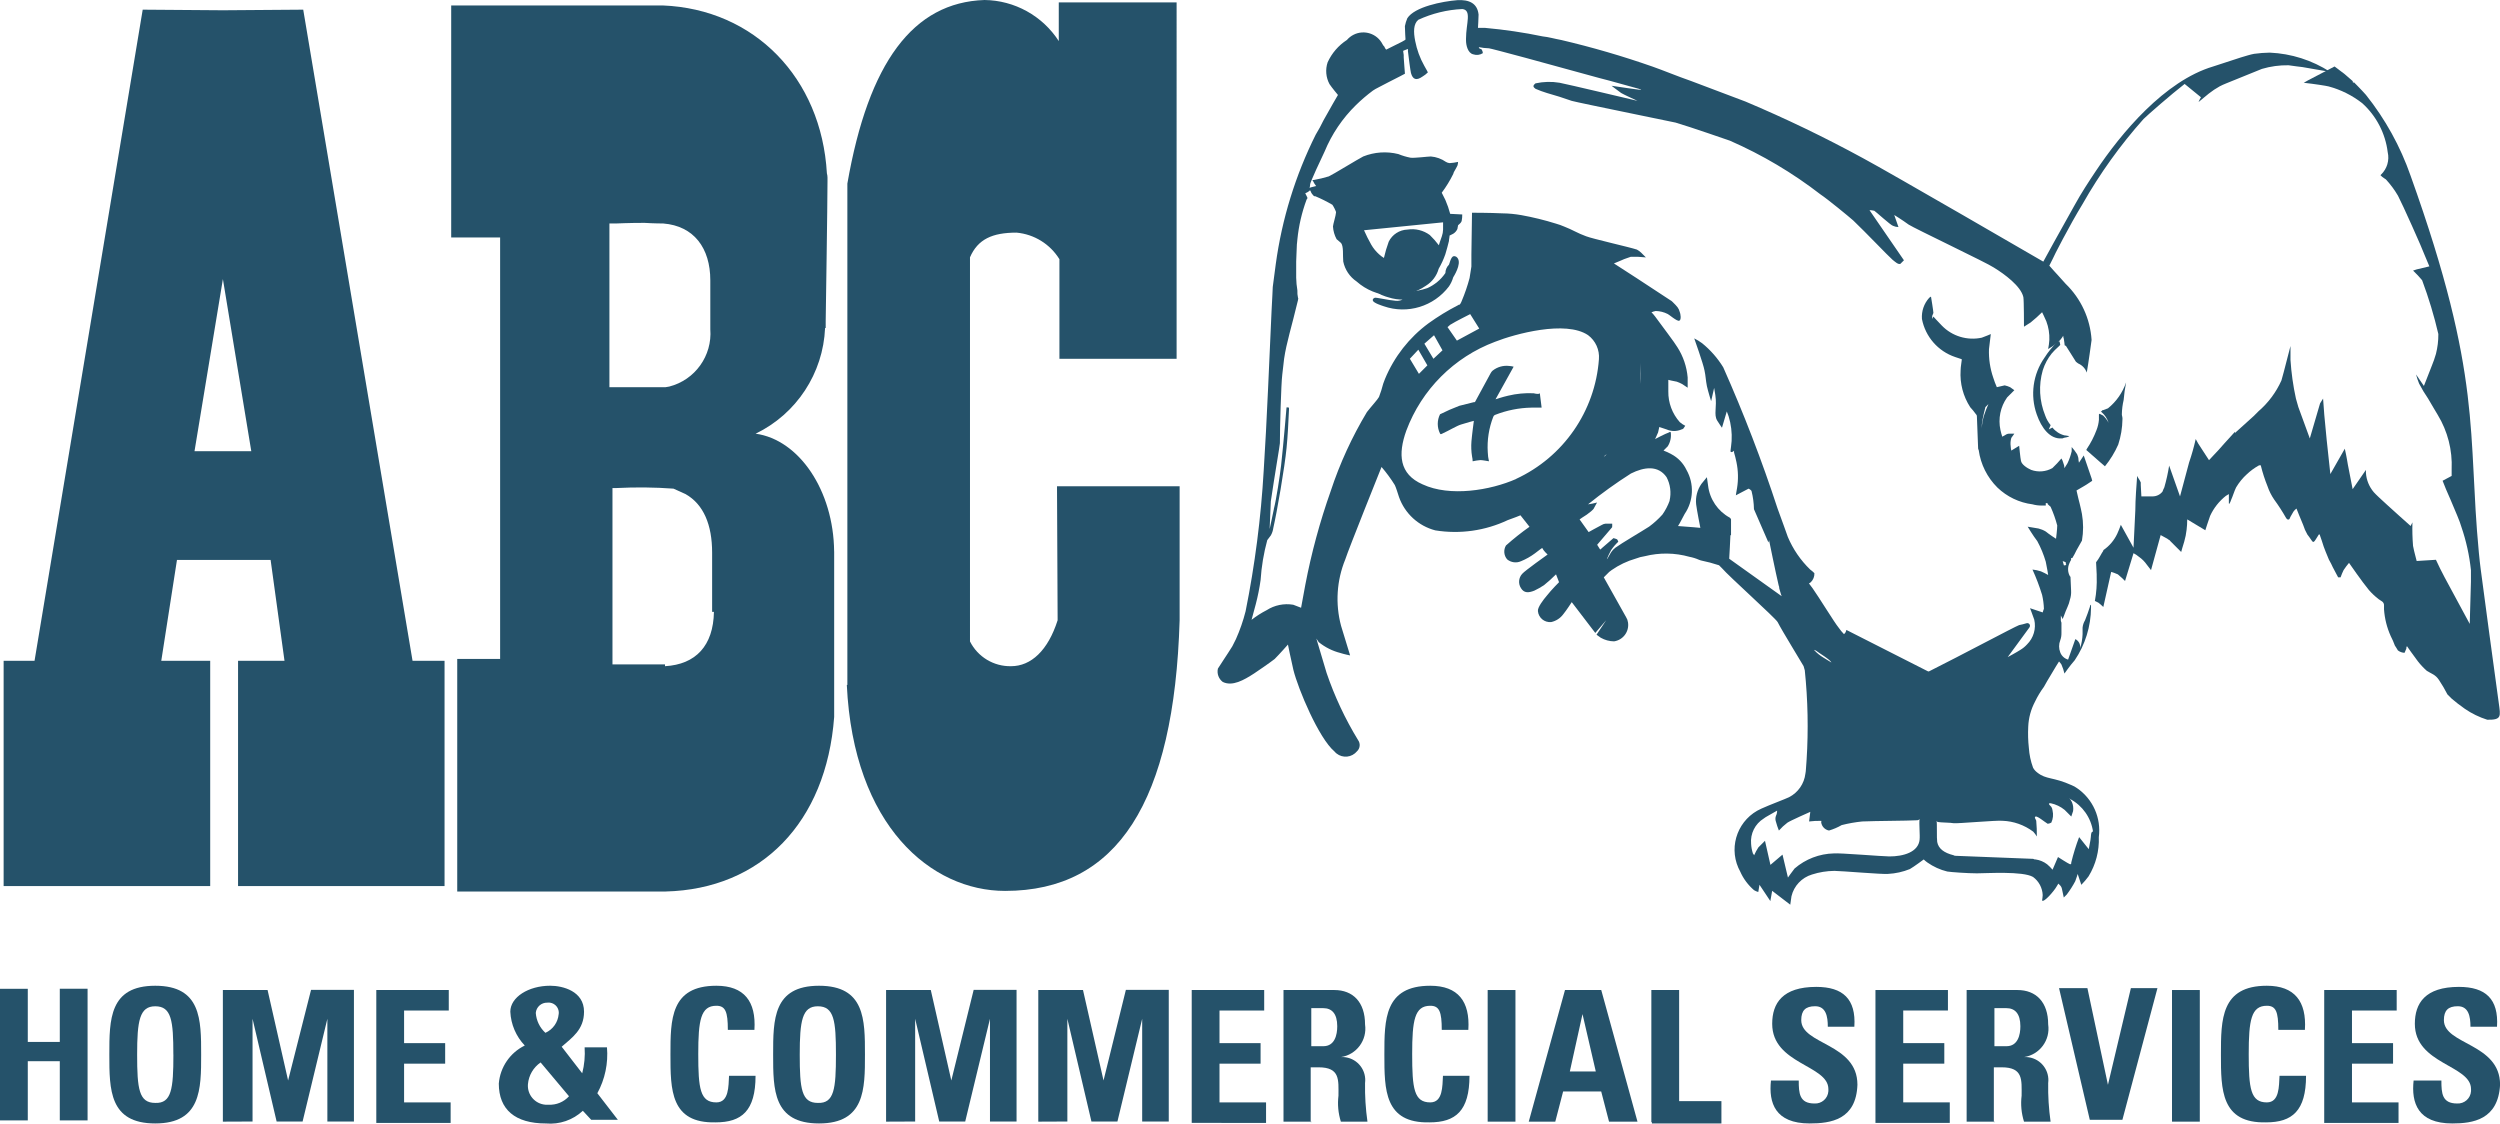
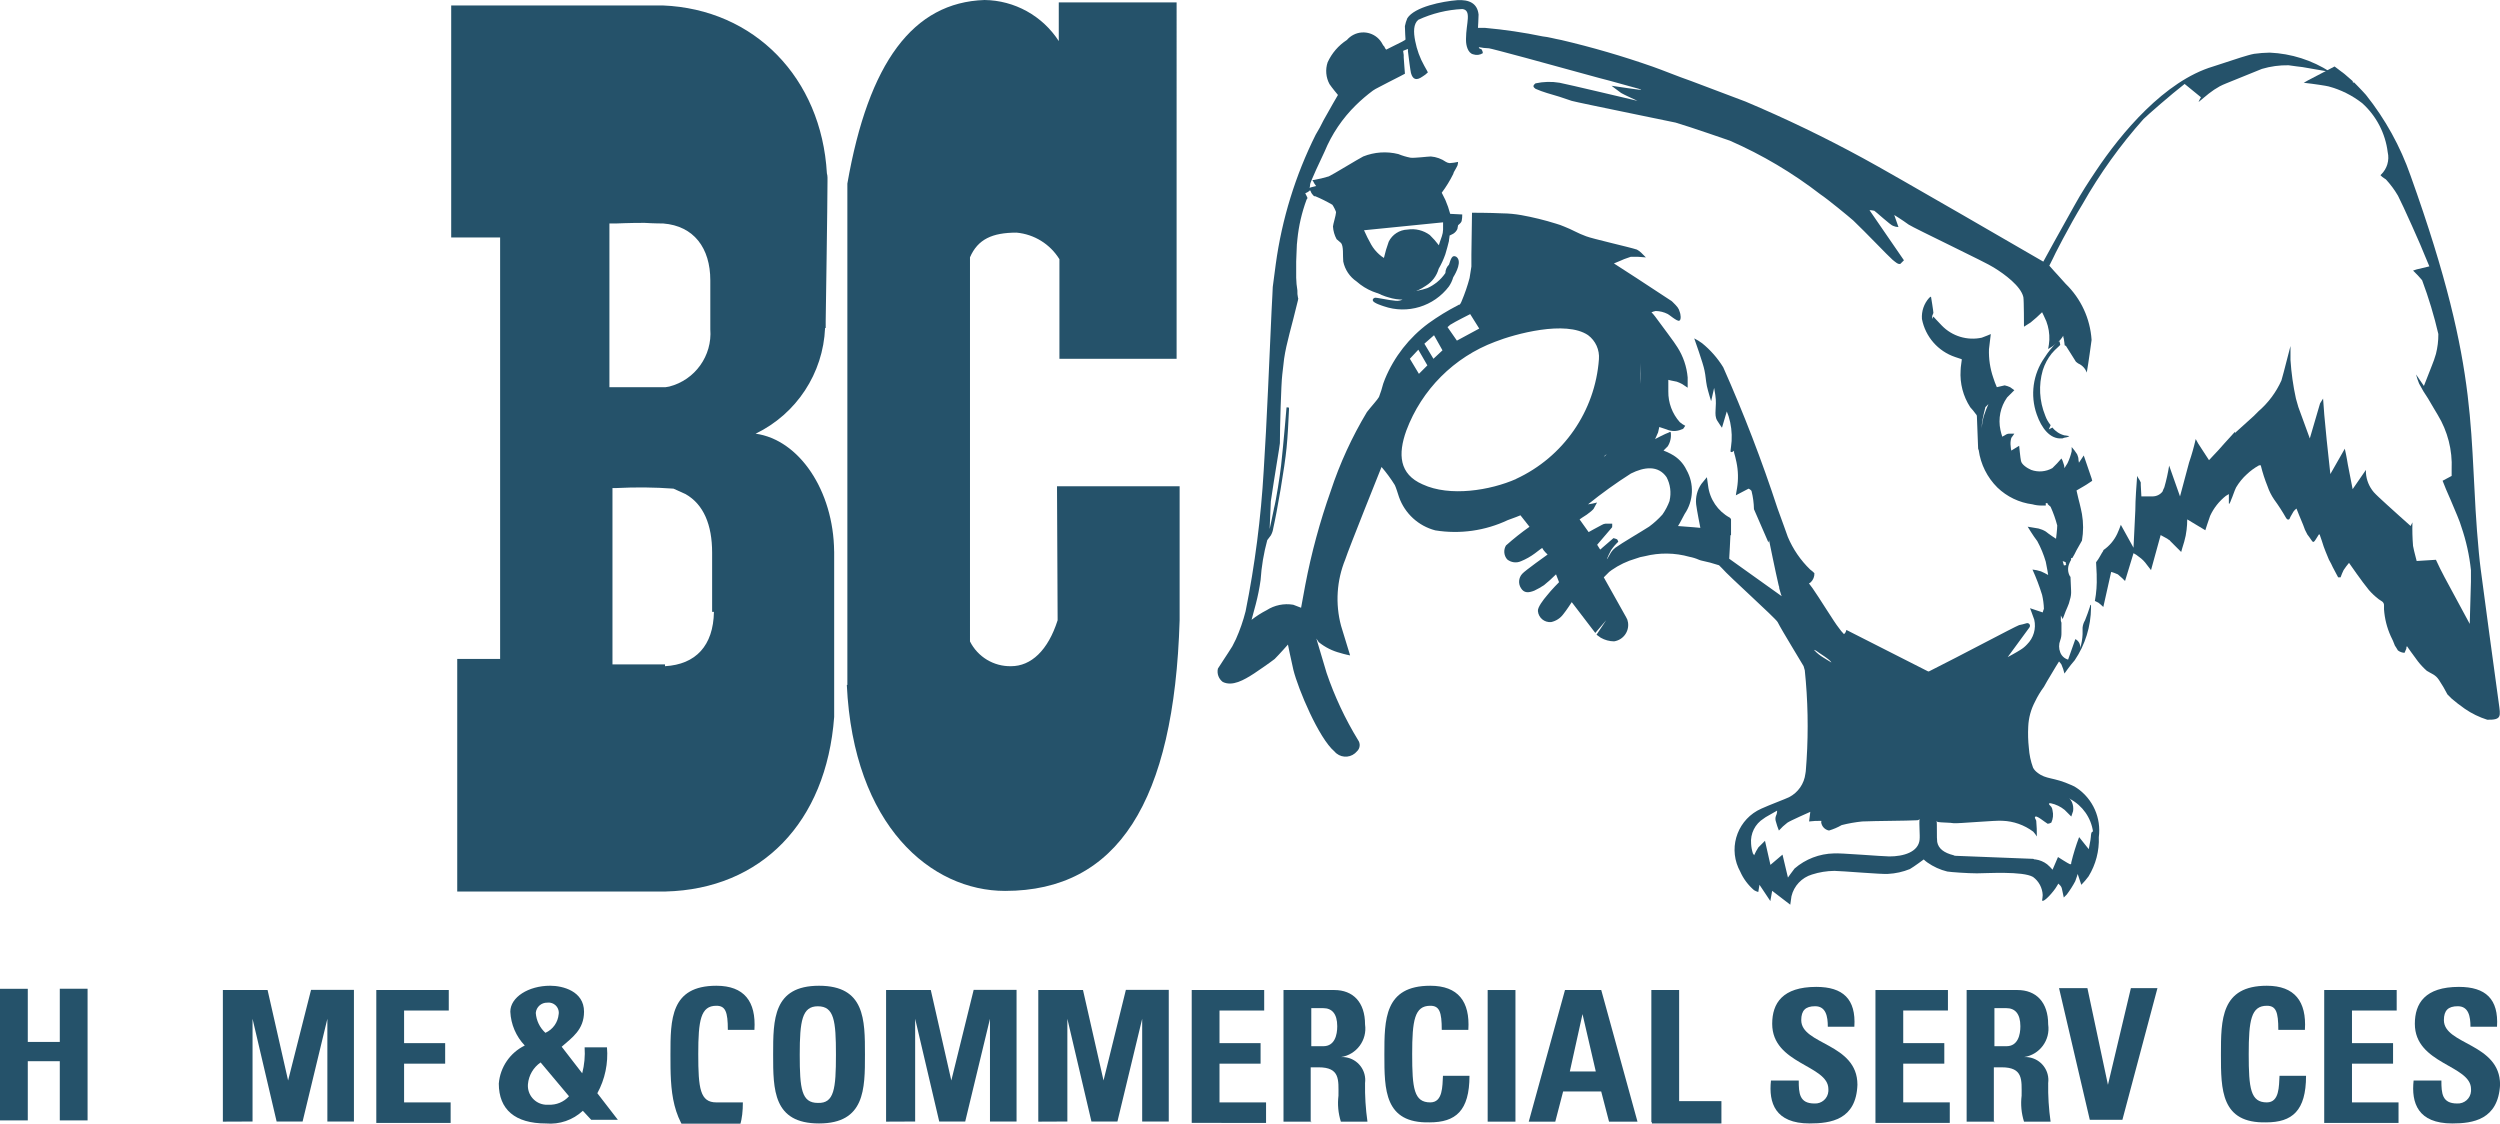
<svg xmlns="http://www.w3.org/2000/svg" version="1.1" id="Layer_1" x="0px" y="0px" viewBox="0 0 155.742 70" style="enable-background:new 0 0 155.742 70;" xml:space="preserve">
  <style type="text/css">
	.st0{fill:#25526A;}
</style>
  <g id="Group_1124" transform="translate(0 -0.008)">
    <g id="Group_7" transform="translate(0 61.417)">
      <path id="Path_35" class="st0" d="M3.725,3.502V0.188h1.731v8.2H3.725V4.702H1.731v3.687H0v-8.2h1.731v3.313H3.725z" />
-       <path id="Path_36" class="st0" d="M6.811,4.289c0-2.183,0-4.289,2.86-4.289s2.86,2.107,2.86,4.289c0,2.145,0,4.289-2.86,4.289    S6.811,6.472,6.811,4.289z M10.799,4.289c0-2.107-0.113-3.01-1.128-3.01c-0.978,0-1.128,0.9-1.128,3.01    c0,2.145,0.113,3.01,1.128,3.01c1.015,0.038,1.131-0.865,1.131-3.01H10.799z" />
      <path id="Path_37" class="st0" d="M13.884,8.466v-8.2h2.785l1.279,5.636l0,0l1.429-5.644h2.672v8.2h-1.655v-6.4l0,0l-1.543,6.4    h-1.618l-1.5-6.4l0,0v6.4L13.884,8.466z" />
      <path id="Path_38" class="st0" d="M23.442,8.466v-8.2h4.515v1.276h-2.784v2.032h2.559v1.279h-2.559v2.412h2.9v1.279h-4.631V8.466z    " />
      <path id="Path_39" class="st0" d="M36.309,7.789c-0.619,0.579-1.456,0.866-2.3,0.79c-1.919,0-2.935-0.865-2.935-2.484    c0.083-1.02,0.697-1.921,1.617-2.371c-0.544-0.571-0.864-1.32-0.9-2.108c0-0.9,1.129-1.617,2.484-1.617    c0.79,0,2.108,0.339,2.108,1.617c0,1.129-0.752,1.618-1.392,2.183l1.279,1.655c0.136-0.528,0.186-1.074,0.15-1.618h1.392    c0.086,0.992-0.123,1.987-0.6,2.86l1.279,1.656h-1.66L36.309,7.789z M33.679,4.778c-0.453,0.31-0.743,0.807-0.79,1.354    c-0.054,0.653,0.432,1.225,1.085,1.279c0.065,0.005,0.129,0.005,0.194,0c0.484,0.027,0.955-0.167,1.279-0.527L33.679,4.778z     M34.807,1.768c0.046-0.349-0.199-0.669-0.548-0.715c-0.055-0.007-0.112-0.007-0.167,0c-0.37-0.009-0.683,0.271-0.715,0.639    c0.033,0.475,0.248,0.92,0.6,1.241c0.467-0.209,0.783-0.655,0.826-1.165L34.807,1.768z" />
-       <path id="Path_40" class="st0" d="M41.767,4.289c0-2.183,0-4.289,2.86-4.289c1.731,0,2.484,0.978,2.371,2.747h-1.656    c0-1.128-0.15-1.5-0.715-1.5c-0.978,0-1.128,0.9-1.128,3.01c0,2.145,0.113,3.01,1.128,3.01c0.79,0,0.752-1.016,0.79-1.656h1.651    c0,2.183-0.865,2.9-2.484,2.9C41.767,8.58,41.767,6.472,41.767,4.289z" />
+       <path id="Path_40" class="st0" d="M41.767,4.289c0-2.183,0-4.289,2.86-4.289c1.731,0,2.484,0.978,2.371,2.747h-1.656    c0-1.128-0.15-1.5-0.715-1.5c-0.978,0-1.128,0.9-1.128,3.01c0,2.145,0.113,3.01,1.128,3.01h1.651    c0,2.183-0.865,2.9-2.484,2.9C41.767,8.58,41.767,6.472,41.767,4.289z" />
      <path id="Path_41" class="st0" d="M48.164,4.289c0-2.183,0-4.289,2.86-4.289s2.86,2.107,2.86,4.289c0,2.145,0,4.289-2.86,4.289    S48.164,6.472,48.164,4.289z M52.077,4.289c0-2.107-0.113-3.01-1.128-3.01c-0.978,0-1.128,0.9-1.128,3.01    c0,2.145,0.113,3.01,1.128,3.01C51.965,7.337,52.077,6.434,52.077,4.289z" />
      <path id="Path_42" class="st0" d="M55.2,8.466v-8.2h2.785l1.279,5.636l0,0l1.392-5.644h2.672v8.2h-1.656v-6.4l0,0l-1.542,6.4    h-1.619l-1.5-6.4l0,0v6.4L55.2,8.466z" />
      <path id="Path_43" class="st0" d="M64.682,8.466v-8.2h2.785l1.279,5.636l0,0l1.392-5.644h2.672v8.2h-1.656v-6.4l0,0l-1.542,6.4    h-1.619l-1.5-6.4l0,0v6.4L64.682,8.466z" />
      <path id="Path_44" class="st0" d="M74.24,8.466v-8.2h4.515v1.276h-2.784v2.032h2.559v1.279h-2.559v2.412h2.9v1.279H74.24V8.466z" />
      <path id="Path_45" class="st0" d="M81.689,8.466h-1.731v-8.2h3.161c1.166,0,1.919,0.752,1.919,2.145    c0.143,0.974-0.527,1.882-1.5,2.032l0,0c0.791-0.043,1.467,0.563,1.51,1.354c0.005,0.088,0.001,0.176-0.01,0.263    c-0.014,0.805,0.037,1.611,0.15,2.408h-1.656c-0.165-0.522-0.216-1.074-0.15-1.618c0-0.978,0.113-1.769-1.241-1.769h-0.489v3.421    h0.038L81.689,8.466z M81.689,3.766h0.752c0.715,0,0.865-0.715,0.865-1.241c0-0.79-0.339-1.129-0.865-1.129h-0.752V3.766z" />
      <path id="Path_46" class="st0" d="M86.242,4.289c0-2.183,0-4.289,2.86-4.289c1.731,0,2.484,0.978,2.371,2.747h-1.656    c0-1.128-0.15-1.5-0.715-1.5c-0.978,0-1.128,0.9-1.128,3.01c0,2.145,0.113,3.01,1.128,3.01c0.79,0,0.752-1.016,0.79-1.656h1.652    c0,2.183-0.865,2.9-2.484,2.9C86.242,8.58,86.242,6.472,86.242,4.289z" />
      <path id="Path_47" class="st0" d="M92.677,8.466v-8.2h1.731v8.2H92.677z" />
      <path id="Path_48" class="st0" d="M95.236,8.466l2.258-8.2h2.258l2.258,8.2h-1.772l-0.489-1.882h-2.371l-0.489,1.882H95.236z     M98.585,1.766L98.585,1.766l-0.79,3.575h1.618L98.585,1.766z" />
      <path id="Path_49" class="st0" d="M102.874,8.466v-8.2h1.731v6.923h2.634v1.392h-4.328V8.502h-0.037L102.874,8.466z" />
      <path id="Path_50" class="st0" d="M112.733,8.578c-2.145,0-2.559-1.279-2.408-2.672h1.731c0,0.79,0.038,1.429,0.978,1.429    c0.451,0.027,0.84-0.316,0.868-0.767c0.003-0.044,0.003-0.089,0-0.133c0-1.5-3.5-1.542-3.5-4.064c0-1.279,0.639-2.3,2.747-2.3    c1.655,0,2.484,0.752,2.371,2.484h-1.653c0-0.639-0.113-1.279-0.79-1.279c-0.6,0-0.865,0.263-0.865,0.865    c0,1.542,3.5,1.429,3.5,4.026C115.633,8.354,114.049,8.578,112.733,8.578z" />
      <path id="Path_51" class="st0" d="M116.835,8.466v-8.2h4.515v1.276h-2.785v2.032h2.559v1.279h-2.559v2.412h2.9v1.279h-4.63V8.466z    " />
      <path id="Path_52" class="st0" d="M124.246,8.466h-1.731v-8.2h3.161c1.166,0,1.919,0.752,1.919,2.145    c0.143,0.974-0.527,1.881-1.5,2.032l0,0c0.791-0.043,1.467,0.563,1.51,1.354c0.005,0.088,0.001,0.176-0.01,0.263    c-0.014,0.805,0.037,1.611,0.15,2.408h-1.655c-0.165-0.522-0.216-1.074-0.15-1.618c0-0.978,0.113-1.769-1.241-1.769h-0.489v3.421    h0.038L124.246,8.466z M124.246,3.766h0.752c0.715,0,0.865-0.715,0.865-1.241c0-0.79-0.339-1.129-0.865-1.129h-0.752V3.766z" />
      <path id="Path_53" class="st0" d="M128.272,0.15h1.767l1.279,6.021l0,0l1.429-6.021h1.655l-2.183,8.2h-2.032L128.272,0.15z" />
-       <path id="Path_54" class="st0" d="M135.309,8.466v-8.2h1.732v8.2H135.309z" />
      <path id="Path_55" class="st0" d="M138.357,4.289c0-2.183,0-4.289,2.86-4.289c1.731,0,2.484,0.978,2.371,2.747h-1.656    c0-1.128-0.15-1.5-0.715-1.5c-0.978,0-1.129,0.9-1.129,3.01c0,2.145,0.113,3.01,1.129,3.01c0.79,0,0.752-1.016,0.79-1.656h1.652    c0,2.183-0.865,2.9-2.484,2.9C138.357,8.58,138.357,6.472,138.357,4.289z" />
      <path id="Path_56" class="st0" d="M144.791,8.466v-8.2h4.515v1.276h-2.785v2.032h2.559v1.279h-2.559v2.412h2.9v1.279h-4.631    L144.791,8.466z" />
      <path id="Path_57" class="st0" d="M152.768,8.578c-2.145,0-2.559-1.279-2.408-2.672h1.731c0,0.79,0.038,1.429,0.978,1.429    c0.451,0.027,0.84-0.316,0.868-0.767c0.003-0.044,0.003-0.089,0-0.133c0-1.5-3.5-1.542-3.5-4.064c0-1.279,0.639-2.3,2.747-2.3    c1.656,0,2.484,0.752,2.371,2.484h-1.653c0-0.639-0.113-1.279-0.79-1.279c-0.6,0-0.865,0.263-0.865,0.865    c0,1.542,3.5,1.429,3.5,4.026C155.628,8.354,154.046,8.578,152.768,8.578z" />
    </g>
    <g id="Group_8" transform="translate(0.226 0.008)">
-       <path id="Path_58" class="st0" d="M25.474,41.164l-6.81-40.562l-5,0.038l-5-0.038L1.926,41.164H0V55.2h12.869V41.164H9.821    l0.978-6.284h5.833l0.865,6.284h-2.893V55.2h12.864V41.164H25.474z M11.891,28.11l1.769-10.724l1.769,10.724H11.891z" />
      <path id="Path_59" class="st0" d="M73.261,38.645v-8.353h-7.639l0.038,8.2v0.15c-0.6,1.882-1.655,2.86-2.9,2.86    c-1.079,0.022-2.074-0.578-2.559-1.542V16.03c0.489-1.128,1.389-1.538,2.9-1.538c1.102,0.101,2.091,0.714,2.672,1.656v6.204h7.3    V0.151h-7.341v2.408C64.716,0.984,62.978,0.023,61.104,0c-4.44,0.15-7.224,3.875-8.542,11.438l0,0v0.113l0,0V42.67h-0.034    c0.414,8.8,5.268,12.831,9.858,12.831C69.386,55.501,72.921,49.969,73.261,38.645L73.261,38.645z" />
      <path id="Path_60" class="st0" d="M51.738,34.354c-0.038-3.8-2.183-6.961-4.891-7.337c2.545-1.23,4.208-3.76,4.327-6.585h0.038    v-0.414c0,0,0.113-7.412,0.113-8.73l0,0v-0.226c-0.001-0.089-0.014-0.177-0.038-0.263c-0.339-5.945-4.515-10.235-10.235-10.46    h-13.17v14.453h3.048v26.259h-2.672v14.487H41.24c5.945-0.15,10.009-4.289,10.5-10.874v-1.355l0,0v-8.956L51.738,34.354z     M37.891,13.922h0.263c0,0,0.79-0.038,1.769-0.038c0.6,0.038,1.166,0.038,1.166,0.038c1.919,0.15,2.935,1.542,2.935,3.537v3.048    c0.129,1.655-0.951,3.164-2.559,3.575l-0.226,0.038h-3.5V13.922H37.891z M44.25,38.116c-0.038,2.107-1.128,3.276-3.048,3.386    v-0.11h-3.273V30.403h0.263c1.179-0.06,2.36-0.048,3.537,0.038l0.752,0.339c1.128,0.639,1.656,1.919,1.656,3.65v3.687    L44.25,38.116z" />
    </g>
    <g id="Group_9" transform="translate(75.847 0.012)">
      <path id="Path_61" class="st0" d="M79.819,43.796c-0.226-1.617-0.978-7.187-1.128-8.354c-0.038-0.263-0.075-0.639-0.113-1.016    c-0.715-7.488,0.263-10.874-4.252-23.479c-0.636-1.826-1.578-3.532-2.785-5.043c-0.263-0.3-0.752-0.79-0.752-0.79v0.038l0,0    c-0.038,0-0.038-0.038-0.075-0.038V5.077h0.038c0,0-0.3-0.263-0.564-0.489c-0.188-0.15-0.414-0.3-0.6-0.451l-1.655,0.865    c-0.085,0.055-0.173,0.105-0.263,0.15c0.677,0.075,1.392,0.188,1.542,0.226c0.767,0.204,1.484,0.563,2.108,1.053    c0.875,0.794,1.436,1.875,1.58,3.048c0.117,0.505-0.04,1.033-0.414,1.392l-0.038,0.038c0.066,0.073,0.142,0.137,0.226,0.188    l0.113,0.075c0.286,0.311,0.539,0.651,0.752,1.016c0.263,0.489,1.542,3.349,1.656,3.687l0.3,0.715l-0.79,0.188l-0.226,0.075    c0.2,0.188,0.388,0.389,0.564,0.6c0.409,1.094,0.747,2.213,1.011,3.351c0.004,0.418-0.047,0.836-0.15,1.241    c-0.073,0.256-0.161,0.507-0.263,0.752l-0.487,1.243l-0.489-0.715c0.051,0.192,0.113,0.38,0.188,0.564    c0.168,0.325,0.356,0.639,0.564,0.94c0.188,0.339,0.451,0.752,0.6,1.016c0.618,1.018,0.919,2.197,0.865,3.386v0.414l-0.564,0.3    c0.113,0.3,0.3,0.752,0.489,1.166c0.3,0.715,0.6,1.392,0.677,1.694c0.302,0.877,0.503,1.786,0.6,2.709v0.715l-0.075,2.634    l-1.241-2.3c0,0-0.564-1.016-0.865-1.694l-1.2,0.075c0-0.038-0.15-0.527-0.226-0.94c-0.039-0.488-0.052-0.978-0.038-1.467    l-0.113,0.226l-0.715-0.639c-0.113-0.113-1.317-1.166-1.58-1.467c-0.288-0.337-0.459-0.758-0.489-1.2v-0.188l-0.828,1.2    l-0.3-1.542c0,0-0.075-0.489-0.188-0.978l-0.9,1.58L69.1,27.422c0,0-0.075-0.828-0.151-1.58c0,0-0.038-0.489-0.075-1.016    l-0.188,0.3l-0.639,2.183l-0.715-1.957l-0.15-0.527c-0.174-0.793-0.287-1.598-0.339-2.408v-0.865    c-0.414,1.617-0.527,2.032-0.564,2.145c-0.33,0.737-0.818,1.392-1.429,1.919l-0.075,0.075l-0.226,0.226l-1.166,1.053v-0.075    c-0.489,0.527-1.016,1.128-1.016,1.128l-0.6,0.639l-0.489-0.752c-0.126-0.18-0.239-0.368-0.339-0.564    c-0.111,0.496-0.249,0.986-0.414,1.467l-0.564,2.108l-0.677-1.919c-0.072,0.457-0.172,0.909-0.3,1.354    c-0.044,0.085-0.082,0.173-0.113,0.263c-0.144,0.186-0.365,0.296-0.6,0.3h-0.717l-0.038-0.715v-0.15    c-0.075-0.188-0.188-0.3-0.226-0.414c-0.038,0.527-0.113,1.5-0.113,2.145l-0.113,2.333l-0.79-1.429    c-0.066,0.192-0.141,0.38-0.226,0.564c-0.193,0.409-0.492,0.76-0.865,1.016v0.038c-0.113,0.15-0.263,0.489-0.451,0.715    l0.038,0.752v0.116c0.02,0.517-0.018,1.034-0.113,1.542l0.226,0.113c0.105,0.082,0.205,0.17,0.3,0.263l0.489-2.183    c0.141,0.04,0.28,0.09,0.414,0.15c0.157,0.13,0.308,0.268,0.451,0.414l0.527-1.731c0.122,0.061,0.236,0.137,0.339,0.226    c0.191,0.132,0.357,0.298,0.489,0.489c0.113,0.15,0.263,0.339,0.263,0.339l0.6-2.183c0,0,0.263,0.15,0.414,0.226    c0.075,0.075,0.151,0.075,0.188,0.15l0.677,0.677c0,0,0.113-0.414,0.188-0.639c0.072-0.246,0.122-0.497,0.15-0.752    c0.026-0.212,0.038-0.425,0.038-0.639l1.128,0.677c0,0,0.188-0.6,0.3-0.9c0.224-0.485,0.559-0.91,0.978-1.241    c0.075-0.038,0.113-0.075,0.188-0.113v0.564c0,0.113,0.075,0,0.15-0.226c0.075-0.15,0.188-0.527,0.3-0.752    c0.183-0.308,0.411-0.587,0.677-0.828c0.217-0.203,0.457-0.38,0.715-0.527c0.075-0.038,0.151-0.038,0.151,0    c0.107,0.436,0.246,0.863,0.414,1.279c0.1,0.294,0.239,0.572,0.414,0.828c0.273,0.374,0.524,0.763,0.752,1.166    c0.075,0.113,0.188,0.113,0.226,0s0.15-0.263,0.226-0.414c0.051-0.073,0.115-0.137,0.188-0.188c0,0,0.263,0.677,0.414,1.016    c0.065,0.209,0.153,0.411,0.263,0.6c0.038,0.038,0.075,0.113,0.113,0.15c0.226,0.3,0.226,0.451,0.414,0.15l0.188-0.3h0.038    c0,0,0.038,0,0.038,0.075c0.075,0.226,0.15,0.414,0.226,0.677c0.038,0.113,0.188,0.489,0.3,0.752c0,0.038,0.15,0.263,0.263,0.527    l0.338,0.639h0.151c0.053-0.154,0.116-0.305,0.188-0.451c0.103-0.157,0.216-0.308,0.338-0.451c0,0,0.828,1.2,1.241,1.694    c0.181,0.207,0.382,0.396,0.6,0.564c0.075,0.038,0.15,0.113,0.226,0.15c0.081,0.062,0.124,0.162,0.113,0.263v0.226    c0.04,0.572,0.18,1.133,0.414,1.656c0.101,0.194,0.189,0.394,0.263,0.6c0.038,0.038,0.113,0.188,0.188,0.3    c0.119,0.092,0.264,0.144,0.414,0.15c0.043-0.085,0.08-0.173,0.113-0.263v-0.038c-0.002-0.041,0.012-0.081,0.038-0.113    c0,0,0.414,0.6,0.677,0.94c0.169,0.217,0.358,0.418,0.564,0.6c0.3,0.188,0.527,0.226,0.752,0.564    c0.193,0.289,0.369,0.59,0.527,0.9l0.263,0.263c0.265,0.227,0.541,0.441,0.828,0.639c0.428,0.293,0.897,0.521,1.392,0.677    C80.007,44.849,79.932,44.624,79.819,43.796z" />
      <path id="Path_62" class="st0" d="M53.554,49.101c-0.105-0.077-0.218-0.14-0.339-0.188c-1.166-0.527-1.58-0.339-2.145-0.79    c-0.108-0.08-0.198-0.182-0.263-0.3c-0.147-0.399-0.235-0.817-0.263-1.241c-0.048-0.437-0.061-0.878-0.038-1.317    c0.022-0.538,0.163-1.065,0.414-1.542c0.157-0.331,0.346-0.646,0.564-0.94c0.263-0.489,0.564-0.94,0.752-1.279    c0.113-0.188,0.188-0.3,0.188-0.3c0.055,0.058,0.106,0.121,0.15,0.188c0.08,0.182,0.143,0.371,0.188,0.564    c0,0,0.339-0.489,0.639-0.828c0.654-0.967,1.007-2.106,1.016-3.274v-0.15l-0.038-0.038c0,0.038-0.038,0.113-0.038,0.15    c-0.075,0.226-0.188,0.564-0.3,0.828c-0.083,0.137-0.134,0.291-0.15,0.451v0.414c-0.012,0.294-0.063,0.584-0.15,0.865    c0.028-0.232-0.091-0.458-0.3-0.564l-0.226,0.639l0,0l-0.226,0.639c-0.226-0.064-0.407-0.231-0.489-0.451    c-0.096-0.241-0.096-0.511,0-0.752c0.053-0.144,0.078-0.297,0.075-0.451v-0.646l-0.038-0.113v-0.339l0.113,0.226    c0.038-0.113,0.113-0.263,0.188-0.489c0.038-0.075,0.075-0.188,0.113-0.263c0.067-0.144,0.117-0.296,0.15-0.451    c0.061-0.181,0.086-0.373,0.075-0.564c0-0.15-0.038-0.715-0.038-0.865L53.1,35.892c-0.135-0.243-0.149-0.535-0.038-0.79    c0.03-0.079,0.068-0.155,0.113-0.226v-0.113h0.075c0.097-0.158,0.185-0.321,0.263-0.489c0.113-0.188,0.3-0.527,0.339-0.6    c0.095-0.548,0.095-1.108,0-1.656c-0.075-0.414-0.226-0.978-0.226-0.978l-0.113-0.489l0.451-0.263c0,0,0.263-0.15,0.527-0.339    l-0.038-0.15l-0.489-1.429l-0.3,0.451c-0.02-0.099-0.033-0.199-0.038-0.3c-0.019-0.077-0.044-0.153-0.075-0.226    c-0.1-0.16-0.214-0.31-0.339-0.451v0.263c-0.06,0.26-0.148,0.512-0.263,0.752c-0.075,0.113-0.188,0.3-0.188,0.3    c-0.002-0.117-0.027-0.232-0.075-0.339c-0.024-0.093-0.062-0.182-0.113-0.263c-0.176,0.211-0.364,0.412-0.564,0.6    c-0.402,0.228-0.883,0.269-1.317,0.113c-0.263-0.113-0.6-0.339-0.639-0.564c-0.038-0.15-0.113-0.94-0.113-0.94l-0.489,0.3    c-0.021-0.086-0.034-0.174-0.038-0.263c-0.026-0.176-0.013-0.356,0.038-0.527c0.075-0.113,0.188-0.263,0.188-0.263h-0.3    c-0.065-0.006-0.13,0.008-0.188,0.038c-0.075,0.038-0.263,0.15-0.263,0.15c-0.045-0.136-0.083-0.274-0.113-0.414    c-0.154-0.705-0.004-1.443,0.414-2.032l0.451-0.451l-0.263-0.188c-0.109-0.049-0.222-0.087-0.339-0.113    c-0.15,0.038-0.489,0.113-0.489,0.113c-0.087-0.196-0.162-0.396-0.226-0.6c-0.195-0.569-0.284-1.168-0.263-1.769    c0.038-0.339,0.113-0.94,0.113-0.94s-0.339,0.15-0.564,0.226c-0.902,0.194-1.841-0.09-2.484-0.752    c-0.226-0.226-0.527-0.564-0.527-0.564l-0.075,0.15v-0.188c0.038-0.075,0.038-0.113,0.075-0.188c0-0.113-0.15-1.016-0.15-1.016    c-0.041,0.02-0.079,0.045-0.113,0.075c-0.324,0.359-0.487,0.835-0.451,1.317c0.212,1.106,1.003,2.012,2.07,2.371    c0.115,0.032,0.228,0.07,0.339,0.113c0.029,0.004,0.055,0.017,0.075,0.038c0,0.075-0.075,0.451-0.075,0.677    c-0.054,0.811,0.157,1.618,0.6,2.3c0.122,0.13,0.235,0.269,0.339,0.414c0.046,0.037,0.073,0.091,0.075,0.15l0.075,1.957    c-0.005,0.053,0.008,0.106,0.038,0.15c0.122,0.885,0.532,1.704,1.166,2.333c0.597,0.574,1.363,0.94,2.184,1.045    c0.184,0.051,0.373,0.076,0.564,0.075h0.263v-0.15h0.113v0.038c0,0.038,0.113,0.113,0.188,0.188    c0.17,0.376,0.309,0.766,0.414,1.166c0,0.226-0.075,0.828-0.075,0.828s-0.414-0.263-0.639-0.451    c-0.14-0.085-0.292-0.148-0.451-0.188l-0.677-0.113c0,0,0.339,0.564,0.6,0.9c0.221,0.407,0.397,0.836,0.527,1.28    c0.075,0.339,0.15,0.828,0.15,0.828c-0.146-0.084-0.297-0.159-0.451-0.226c-0.171-0.056-0.348-0.094-0.527-0.113    c0.234,0.513,0.434,1.041,0.6,1.58c0.066,0.284,0.104,0.574,0.113,0.865c-0.031,0.073-0.056,0.149-0.075,0.226l-0.79-0.263    c0,0,0.188,0.489,0.263,0.715c0.128,0.557-0.043,1.141-0.451,1.542c-0.12,0.133-0.26,0.247-0.414,0.339    c-0.226,0.15-0.79,0.451-0.79,0.451l1.351-1.844c0.038-0.075,0.038-0.075,0.038-0.113c-0.003-0.092-0.079-0.164-0.171-0.161    c0,0,0,0,0,0c-0.019,0-0.038,0.004-0.055,0.011c-0.148,0.047-0.299,0.084-0.451,0.113c-0.3,0.113-3.687,1.919-5.569,2.86    c-0.075,0.038-0.075,0.038-0.15,0l-5.042-2.559c-0.015,0.066-0.04,0.13-0.075,0.188l-0.075,0.075    c-0.125-0.128-0.238-0.266-0.339-0.414c-0.226-0.263-1.241-1.919-1.617-2.446l-0.226-0.3c0.041-0.02,0.079-0.045,0.113-0.075    c0.153-0.146,0.236-0.352,0.226-0.564c-0.081-0.083-0.169-0.159-0.263-0.226c-0.596-0.576-1.07-1.268-1.392-2.032    c-0.075-0.226-0.339-0.94-0.639-1.769c-0.978-2.989-2.108-5.926-3.386-8.8c-0.351-0.571-0.796-1.078-1.317-1.5    c-0.154-0.114-0.318-0.214-0.489-0.3c0,0,0.564,1.58,0.639,1.995c0.075,0.339,0.075,0.6,0.15,0.978    c0.075,0.339,0.263,0.94,0.263,0.94l0.188-0.828l0.075,0.451c0.113,0.752-0.113,1.2,0.113,1.58c0.113,0.188,0.3,0.451,0.3,0.451    l0.3-1.016c0,0,0.075,0.188,0.113,0.3c0.155,0.498,0.219,1.021,0.188,1.542c-0.038,0.564-0.15,0.752,0.038,0.677    c0.038,0,0.075-0.038,0.113-0.075l0,0v0.113c0.038,0.113,0.113,0.414,0.15,0.6c0.112,0.532,0.125,1.081,0.038,1.618    c-0.038,0.188-0.075,0.451-0.075,0.451s0.639-0.339,0.79-0.414c0.038,0,0.188,0.113,0.188,0.15    c0.092,0.369,0.142,0.748,0.15,1.128l0.9,2.07c0.023-0.047,0.036-0.098,0.038-0.15c0,0,0.414,2.032,0.6,2.822    c0.027,0.059,0.04,0.123,0.038,0.188c0.038,0.113,0.075,0.3,0.15,0.489l-3.268-2.333l0,0l0.038-0.677l0.038-0.79h0.038v-0.94    c0-0.075,0-0.075-0.075-0.15c-0.748-0.406-1.253-1.15-1.354-1.995c-0.038-0.226-0.075-0.527-0.075-0.527s-0.188,0.226-0.339,0.414    c-0.26,0.371-0.378,0.824-0.331,1.275c0.038,0.339,0.263,1.467,0.263,1.467l-0.414-0.038l-0.978-0.075    c0.034-0.065,0.072-0.127,0.113-0.188c0.075-0.15,0.226-0.414,0.3-0.564c0.56-0.819,0.604-1.885,0.113-2.747    c-0.2-0.419-0.53-0.762-0.94-0.978c-0.157-0.087-0.321-0.163-0.489-0.226l0.263-0.263c0.162-0.257,0.228-0.564,0.188-0.865    c0-0.038-0.075-0.038-0.113,0c-0.226,0.075-0.865,0.414-0.865,0.414s0.113-0.226,0.188-0.414c0.038-0.188,0.075-0.339,0.075-0.339    l0.451,0.15c0.299,0.133,0.641,0.133,0.94,0c0.066-0.01,0.123-0.052,0.151-0.113c0.03-0.034,0.055-0.072,0.075-0.113    c-0.122-0.061-0.236-0.137-0.339-0.226c-0.471-0.527-0.727-1.212-0.715-1.919v-0.715c0,0,0.3,0.075,0.527,0.113    c0.117,0.041,0.23,0.091,0.339,0.15l0.339,0.226v-0.639c-0.058-0.67-0.277-1.316-0.639-1.882c-0.15-0.263-0.978-1.354-1.392-1.919    c-0.07-0.092-0.145-0.18-0.226-0.263c0.04-0.005,0.078-0.018,0.113-0.038c0.038,0,0.113-0.038,0.151-0.038    c0.262,0.004,0.519,0.069,0.752,0.188c0.038,0,0.6,0.489,0.715,0.414c0.15-0.038,0.075-0.451,0.038-0.527    c-0.075-0.263-0.15-0.339-0.451-0.639c-0.043-0.046-0.094-0.084-0.15-0.113l-2.113-1.386l-1.392-0.9c0,0,0.188-0.075,0.451-0.188    c0.226-0.113,0.527-0.188,0.6-0.226c0.314-0.009,0.628,0.003,0.94,0.038l-0.3-0.3c-0.078-0.075-0.167-0.138-0.263-0.188    c-0.451-0.15-2.785-0.677-3.161-0.828c-0.527-0.188-0.865-0.414-1.354-0.6c-0.171-0.075-0.347-0.137-0.527-0.188    c-0.703-0.22-1.42-0.396-2.145-0.527c-0.396-0.071-0.798-0.109-1.2-0.113c-0.752-0.038-1.882-0.038-1.882-0.038l-0.038,2.6v0.752    c-0.038,0.226-0.075,0.489-0.113,0.715c-0.129,0.487-0.293,0.965-0.489,1.429c-0.038,0.075-0.038,0.113-0.075,0.15    c0,0.038-0.038,0.038-0.038,0.075l0,0c-0.041-0.005-0.083,0.009-0.113,0.038c-0.642,0.329-1.259,0.707-1.844,1.129    c-1.201,0.886-2.137,2.083-2.709,3.462c-0.038,0.113-0.075,0.188-0.113,0.3c-0.071,0.281-0.159,0.557-0.263,0.828    c-0.075,0.15-0.489,0.6-0.752,0.94c-0.933,1.554-1.691,3.207-2.258,4.929c-0.673,1.902-1.201,3.852-1.58,5.833    c-0.113,0.639-0.263,1.429-0.263,1.429s-0.3-0.113-0.489-0.188c-0.575-0.097-1.165,0.024-1.656,0.339    c-0.332,0.17-0.646,0.371-0.94,0.6c0,0,0.15-0.564,0.263-0.978c0.129-0.494,0.229-0.995,0.3-1.5    c0.054-0.84,0.193-1.672,0.414-2.484c0.038-0.038,0.075-0.113,0.113-0.15s0.075-0.113,0.113-0.15    c0.078-0.14,0.129-0.293,0.15-0.451c0.226-0.978,0.715-3.8,0.828-5c0.075-0.752,0.113-1.58,0.15-2.371v-0.113l-0.038-0.038H4.3    c0,0-0.188,2.258-0.339,3.612c-0.075,0.639-0.3,2.145-0.451,2.709v0.016c-0.113,0.564-0.263,1.241-0.263,1.241l0.075-1.731    c0.226-1.542,0.564-3.5,0.564-3.612c0-0.9,0.075-3.725,0.15-4.289c0.038-0.339,0.075-0.677,0.113-0.978    c0.15-1.016,0.451-1.919,0.865-3.65c0-0.075,0.038-0.075,0-0.15c-0.033-0.149-0.046-0.302-0.038-0.455    c-0.044-0.261-0.069-0.525-0.075-0.79v-1.01c0-0.3,0.038-0.677,0.038-0.94c0-0.188,0.038-0.339,0.038-0.451    c0.084-0.836,0.274-1.658,0.564-2.446c0-0.038,0.038-0.038,0.038-0.075c0.038-0.038,0.038-0.038,0-0.113l-0.113-0.226    C5.561,12,5.649,11.95,5.729,11.887c0-0.02,0.016-0.037,0.036-0.038l0,0c0.038,0.038,0.038,0.075,0.075,0.15    c0.028,0.057,0.066,0.107,0.113,0.15c0,0.02,0.016,0.037,0.036,0.038l0,0c0.038,0.038,0.038,0.038,0.113,0.038    c0.362,0.153,0.714,0.329,1.053,0.527c0.038,0.038,0.263,0.451,0.226,0.489c0,0.15-0.188,0.752-0.188,0.865    c0.017,0.277,0.094,0.546,0.226,0.79c0.075,0.075,0.188,0.15,0.263,0.226c0.188,0.188,0.113,0.79,0.151,1.166    c0.104,0.506,0.401,0.951,0.828,1.241c1.21,1.074,2.996,1.183,4.327,0.263c0.386-0.239,0.668-0.615,0.79-1.053    c0.166-0.286,0.305-0.588,0.414-0.9c0.075-0.263,0.188-0.639,0.226-0.828c0-0.113,0.038-0.226,0.038-0.339l0.226-0.113    c0.116-0.071,0.208-0.176,0.263-0.3c0-0.075,0.038-0.15,0.038-0.226c0.075-0.075,0.188-0.15,0.226-0.263    c0.027-0.136,0.04-0.275,0.038-0.414l-0.752-0.038c-0.078-0.296-0.178-0.585-0.3-0.865l-0.226-0.451    c0.273-0.366,0.513-0.756,0.715-1.166c0-0.038,0.038-0.075,0.038-0.113c0.113-0.188,0.188-0.339,0.226-0.414    c0.023-0.073,0.036-0.149,0.038-0.226c-0.173,0.039-0.35,0.064-0.527,0.075c-0.08-0.008-0.157-0.033-0.226-0.075    c-0.278-0.194-0.602-0.311-0.94-0.339c-0.188,0-1.053,0.113-1.279,0.075c-0.257-0.051-0.509-0.126-0.752-0.226    c-0.725-0.18-1.489-0.127-2.183,0.15c-0.3,0.15-1.957,1.166-2.145,1.241c-0.309,0.094-0.622,0.17-0.94,0.226H5.919    c0.003,0.029,0.016,0.056,0.038,0.075c0.049,0.108,0.112,0.209,0.188,0.3l0,0c-0.113,0.038-0.188,0.038-0.3,0.075    c-0.038,0-0.075,0.038-0.113,0.038c0.028-0.072,0.041-0.149,0.038-0.226c0-0.113,0.715-1.656,0.9-2.032    c0.449-1.089,1.115-2.076,1.957-2.9c0.331-0.323,0.682-0.624,1.053-0.9c0.15-0.113,0.564-0.3,0.978-0.527    c0.533-0.264,1.018-0.525,1.018-0.525l-0.038-0.489L11.6,3.572v-0.15l-0.038-0.263l-0.15,0.075    c0.146-0.072,0.297-0.135,0.451-0.188v0.142c0.038,0.339,0.15,1.2,0.188,1.354c0.113,0.414,0.339,0.489,0.715,0.226    c0.124-0.073,0.238-0.161,0.339-0.263c0,0-0.113-0.226-0.226-0.414c-0.27-0.48-0.46-1.001-0.564-1.542    c-0.113-0.564-0.113-1.053,0.188-1.317c0.865-0.4,1.8-0.629,2.752-0.673c0.6,0.075,0.226,0.9,0.226,1.844v0.113    c0,0.3,0.113,0.79,0.451,0.865c0.201,0.069,0.422,0.042,0.6-0.075c-0.008-0.08-0.033-0.157-0.075-0.226    c-0.038-0.038-0.113-0.038-0.15-0.075c-0.003-0.029-0.017-0.056-0.038-0.075c0.21,0.044,0.424,0.069,0.639,0.075    c0.113,0,3.725,0.978,6.848,1.844c0.9,0.226,1.769,0.489,2.484,0.677c0.075,0.038,0.075,0.038,0.113,0.038l0.038,0.038    l-0.828-0.113l-1.016-0.15c0,0,0.339,0.263,0.6,0.451c0.188,0.113,1.016,0.489,1.016,0.489s-4.44-1.053-4.853-1.128    c-0.498-0.083-1.007-0.07-1.5,0.038c-0.188,0.15-0.15,0.226,0,0.339c0.233,0.102,0.472,0.19,0.715,0.263    c0.527,0.15,1.016,0.3,1.542,0.489c0.564,0.15,5.983,1.241,6.472,1.354c0.9,0.263,3.386,1.128,3.386,1.128l0,0    c2.011,0.881,3.907,2.006,5.644,3.349c0.451,0.3,1.731,1.354,2.032,1.617c0.79,0.752,2.183,2.22,2.446,2.446    c0.188,0.15,0.339,0.3,0.489,0.263l0.226-0.226l-2.146-3.123c0.101,0.002,0.202,0.015,0.3,0.038c0.075,0.038,1.016,0.9,1.166,0.94    c0.107,0.048,0.222,0.073,0.339,0.075l-0.263-0.752c0,0,0.489,0.3,0.9,0.6c0.339,0.226,4.929,2.408,5.3,2.672    c0.677,0.414,1.694,1.166,1.844,1.844c0.038,0.188,0.038,1.844,0.038,1.844s0.188-0.113,0.414-0.263    c0.249-0.2,0.488-0.414,0.715-0.639c0,0,0.15,0.3,0.263,0.564c0.141,0.372,0.205,0.769,0.188,1.166    c-0.012,0.19-0.037,0.378-0.075,0.564c0.211-0.121,0.412-0.26,0.6-0.414c0.134-0.119,0.248-0.259,0.339-0.414    c0.003,0.064,0.016,0.128,0.038,0.188c0,0.075,0.038,0.188,0.038,0.263c-0.002,0.065,0.011,0.129,0.038,0.188l0.038-0.038    l0.451,0.715c0,0,0.113,0.188,0.188,0.3c0.075,0.075,0.113,0.075,0.15,0.113c0.246,0.107,0.437,0.311,0.527,0.564    c0.113-0.639,0.263-1.769,0.3-2.032c-0.085-1.327-0.662-2.575-1.618-3.5c-0.263-0.3-0.715-0.79-0.715-0.79l-0.3-0.339l0.226-0.451    c0-0.038,1.016-2.032,1.844-3.386c1.075-1.896,2.349-3.673,3.8-5.3c0.226-0.226,1.731-1.542,2.559-2.183l1.016,0.828    c-0.058,0.096-0.108,0.196-0.15,0.3c0.188-0.15,0.414-0.339,0.639-0.527c0.213-0.168,0.44-0.319,0.677-0.451    c0.135-0.07,0.273-0.132,0.414-0.188l2.22-0.9c0.537-0.159,1.096-0.235,1.656-0.226c0.3,0.038,0.79,0.113,0.865,0.113l1.731,0.3    c-1.126-0.727-2.424-1.141-3.763-1.2c-0.327,0.005-0.654,0.03-0.978,0.075c-0.226,0.038-0.564,0.15-0.828,0.226l-1.73,0.564    c-3.01,0.9-5.72,4.139-7.3,6.51c-0.451,0.677-0.9,1.354-1.354,2.183c-0.79,1.392-1.919,3.462-1.919,3.462    s-9.595-5.569-11.213-6.434c-2.385-1.301-4.834-2.482-7.337-3.537l-3.386-1.279c-0.865-0.3-1.769-0.677-2.408-0.9    c-1.863-0.652-3.76-1.205-5.682-1.656c-0.414-0.075-0.79-0.188-1.166-0.226c-1.181-0.245-2.375-0.421-3.576-0.529h-0.451    c0,0,0.038-0.639,0.038-0.828c-0.075-0.715-0.6-0.94-1.317-0.9c-0.94,0.075-2.672,0.414-3.123,1.128    c-0.067,0.157-0.117,0.321-0.15,0.489c0,0.3,0.038,0.79,0.038,0.828s-0.113,0.075-0.226,0.15l-0.979,0.488    C10.455,3.034,10.417,2.97,10.393,2.9c-0.047-0.043-0.085-0.094-0.113-0.15C9.943,2.088,9.134,1.825,8.473,2.162    C8.315,2.242,8.175,2.353,8.06,2.487c-0.525,0.34-0.941,0.823-1.2,1.392C6.71,4.328,6.752,4.818,6.976,5.235    c0.15,0.226,0.527,0.677,0.527,0.677s-0.527,0.9-0.9,1.58C6.455,7.8,6.292,8.1,6.114,8.392c-1.262,2.531-2.101,5.25-2.484,8.052    c-0.075,0.489-0.113,0.94-0.188,1.429c0,0.15-0.038,0.715-0.075,1.5c-0.113,2.408-0.3,7.111-0.489,9.934    c-0.17,2.945-0.547,5.875-1.128,8.768c-0.15,0.593-0.351,1.172-0.6,1.731l-0.226,0.451c-0.3,0.489-0.865,1.317-0.9,1.392    c-0.071,0.311,0.047,0.634,0.3,0.828c0.6,0.3,1.317-0.113,1.957-0.527c0.339-0.226,0.94-0.639,1.279-0.9    c0.3-0.3,0.828-0.9,0.828-0.9s0.188,0.94,0.339,1.58c0.3,1.2,1.58,4.252,2.559,5.08c0.322,0.384,0.894,0.434,1.279,0.113    c0.041-0.034,0.079-0.072,0.113-0.113c0.207-0.183,0.24-0.493,0.075-0.715c-0.803-1.316-1.46-2.717-1.957-4.176    c-0.263-0.865-0.639-2.145-0.639-2.145L6.307,40c0.397,0.321,0.859,0.552,1.354,0.677c0.226,0.075,0.6,0.15,0.6,0.15    s-0.339-1.128-0.564-1.844c-0.367-1.371-0.274-2.825,0.263-4.139c0.188-0.6,2.258-5.757,2.258-5.757    c0.305,0.354,0.582,0.731,0.828,1.128c0.075,0.15,0.188,0.527,0.263,0.752c0.363,1.022,1.209,1.797,2.258,2.07    c1.535,0.248,3.109,0.025,4.515-0.639c0.339-0.113,0.79-0.3,0.79-0.3l0.564,0.715c-0.511,0.36-1.001,0.75-1.467,1.166    c-0.163,0.275-0.133,0.623,0.075,0.865c0.243,0.199,0.579,0.243,0.865,0.113c0.308-0.126,0.598-0.29,0.865-0.489    c0.188-0.15,0.451-0.339,0.451-0.339c0.05,0.096,0.113,0.185,0.188,0.263l0.15,0.15c0,0-1.429,1.016-1.58,1.2    c-0.23,0.247-0.261,0.619-0.075,0.9c0.188,0.3,0.451,0.3,0.828,0.15c0.208-0.099,0.408-0.212,0.6-0.339    c0.263-0.212,0.514-0.438,0.752-0.677l0.188,0.489c0,0-0.489,0.489-0.752,0.828c-0.226,0.263-0.6,0.752-0.564,0.978    c0.04,0.414,0.407,0.717,0.821,0.678h0.007c0.302-0.066,0.569-0.24,0.752-0.489c0.188-0.226,0.527-0.752,0.527-0.752l1.467,1.919    l0.677-0.79l-0.6,0.9c0,0,0.15,0.113,0.263,0.188c0.252,0.144,0.537,0.222,0.828,0.226c0.565-0.084,0.954-0.609,0.871-1.174    c-0.009-0.061-0.023-0.121-0.043-0.18l-0.075-0.15l-1.392-2.484l0.339-0.339c0.038-0.038,0.113-0.075,0.15-0.113    c0.457-0.319,0.964-0.561,1.5-0.715c0.182-0.071,0.371-0.122,0.564-0.15c0.916-0.231,1.876-0.218,2.785,0.038    c0.207,0.039,0.408,0.102,0.6,0.188c0.038,0,0.075,0.038,0.113,0.038c0.382,0.078,0.758,0.178,1.128,0.3l0.188,0.188    c0.414,0.489,3.311,3.086,3.462,3.349c0.263,0.527,1.542,2.6,1.618,2.747c0.03,0.086,0.055,0.174,0.075,0.263    c0.192,1.85,0.23,3.713,0.113,5.569c-0.038,0.414-0.038,0.715-0.075,0.865c-0.074,0.628-0.454,1.177-1.016,1.467    c-0.226,0.113-1.241,0.489-1.731,0.715c-1.41,0.624-2.05,2.271-1.431,3.684c0.035,0.078,0.073,0.155,0.114,0.229    c0.197,0.449,0.493,0.847,0.865,1.166c0.082,0.05,0.17,0.088,0.263,0.113l0.075-0.451l0.677,1.016l0.113-0.639l1.128,0.865    c0,0,0.038-0.3,0.075-0.527c0.154-0.647,0.642-1.163,1.279-1.354c0.45-0.145,0.919-0.221,1.392-0.226    c0.414,0,3.01,0.226,3.349,0.188c0.465-0.024,0.923-0.125,1.354-0.3c0.263-0.15,0.865-0.6,0.865-0.6    c0.07,0.069,0.146,0.132,0.226,0.188c0.375,0.264,0.796,0.456,1.241,0.564c0.226,0.038,1.279,0.113,1.844,0.113    c0.6,0,2.86-0.15,3.5,0.226c0.361,0.265,0.582,0.68,0.6,1.128c-0.006,0.114-0.019,0.227-0.038,0.339    c0.113,0.15,0.752-0.6,0.9-0.865c0.038-0.075,0.113-0.188,0.113-0.188l0.113,0.113c0.059,0.062,0.099,0.141,0.113,0.226    c0.038,0.15,0.113,0.527,0.113,0.527l0.188-0.188c0.197-0.262,0.374-0.538,0.527-0.828c0.075-0.188,0.151-0.451,0.151-0.451    l0.226,0.677c0.163-0.165,0.313-0.341,0.451-0.527c0.451-0.734,0.673-1.585,0.639-2.446    C55.059,50.958,54.539,49.782,53.554,49.101z M52.839,35.029c0.02,0.02,0.021,0.053,0,0.074c0,0,0,0,0,0l0,0l0.038,0.038    c-0.038,0.038-0.038,0.075-0.075,0.075h-0.075c-0.038-0.15-0.075-0.263-0.075-0.263c0.066,0.015,0.129,0.04,0.187,0.074V35.029z     M47.762,25.847c-0.087,0.268-0.137,0.547-0.151,0.828c-0.005-0.164,0.008-0.328,0.038-0.489c0.038-0.188,0.113-0.564,0.188-0.828    l0.188-0.188C47.925,25.391,47.838,25.617,47.762,25.847L47.762,25.847z M14.052,13.847v0.451    c-0.003,0.141-0.029,0.281-0.075,0.414c-0.075,0.188-0.188,0.564-0.188,0.564c-0.17-0.228-0.359-0.442-0.564-0.639    c-0.4-0.295-0.901-0.417-1.392-0.339c-0.497,0.017-0.945,0.306-1.166,0.752c-0.122,0.332-0.222,0.671-0.3,1.016    c-0.107-0.065-0.208-0.141-0.3-0.226c-0.194-0.173-0.359-0.375-0.489-0.6c-0.166-0.292-0.316-0.592-0.451-0.9L14.052,13.847z     M24.136,28.368l0.113-0.075l-0.188,0.188c0,0,0.068-0.075,0.068-0.113L24.136,28.368z M26.356,22.611    c0,0.451,0,0.865-0.038,1.317L26.356,22.611z M14.541,20.203c0.226-0.15,1.2-0.639,1.2-0.639l0.564,0.9l-1.392,0.752l-0.6-0.865    c-0.005,0.077,0.108-0.073,0.221-0.149L14.541,20.203z M13.488,20.88l0.527,0.94l-0.564,0.527l-0.564-0.94L13.488,20.88z     M12.51,21.78l0.564,0.978l-0.527,0.527l-0.564-0.94L12.51,21.78z M18.61,29.832c-1.618,0.715-4.139,1.128-5.832,0.339    c-1.467-0.639-1.542-1.882-1.016-3.349c0.956-2.557,2.971-4.575,5.527-5.534c1.241-0.489,4.4-1.354,5.795-0.414    c0.469,0.35,0.725,0.917,0.677,1.5c-0.236,3.24-2.214,6.096-5.164,7.457L18.61,29.832z M28.168,31.186    c-0.112,0.307-0.263,0.598-0.451,0.865c-0.25,0.278-0.527,0.53-0.828,0.752c-0.527,0.339-1.694,1.016-2.108,1.317    c-0.142,0.112-0.257,0.253-0.339,0.414c-0.038,0.075-0.113,0.188-0.15,0.263l-0.038,0.038c0.074-0.194,0.162-0.382,0.263-0.564    c0.13-0.192,0.281-0.369,0.451-0.527c-0.017-0.054-0.042-0.104-0.075-0.15c-0.073-0.031-0.149-0.056-0.226-0.075l-0.828,0.715    l-0.188-0.3c0,0,0.715-0.828,0.9-1.053c0.038-0.038,0.038-0.038,0.038-0.113v-0.15h-0.414c-0.08,0.008-0.157,0.033-0.226,0.075    c-0.226,0.113-0.828,0.451-0.828,0.451l-0.564-0.79c0,0,0.263-0.188,0.451-0.3c0.151-0.113,0.414-0.3,0.451-0.414    c0.075-0.15,0.188-0.339,0.188-0.339c-0.185,0.05-0.374,0.088-0.564,0.113c0.854-0.689,1.746-1.33,2.672-1.919    c0.828-0.414,1.694-0.527,2.22,0.226c0.237,0.45,0.303,0.971,0.187,1.466L28.168,31.186z M37.268,40.518    c0.188,0.15,0.9,0.564,0.978,0.752c-0.113-0.075-0.3-0.188-0.489-0.3c-0.223-0.132-0.425-0.297-0.6-0.489    c0.036,0.003,0.071,0.017,0.1,0.039L37.268,40.518z M43.74,52.296c-0.075,0.79-1.016,1.053-1.882,1.053    c-0.414,0-3.123-0.226-3.462-0.188c-0.9,0.02-1.764,0.352-2.446,0.94c-0.15,0.188-0.414,0.564-0.414,0.564l-0.339-1.429    l-0.752,0.639l-0.339-1.5l-0.414,0.414c-0.101,0.156-0.189,0.319-0.263,0.489c-0.02-0.041-0.045-0.079-0.075-0.113    c-0.063-0.194-0.101-0.396-0.113-0.6c-0.059-0.634,0.247-1.247,0.79-1.58c0.075-0.075,0.451-0.263,0.828-0.489l0,0v0.075    c-0.007,0.092-0.033,0.181-0.075,0.263c-0.038,0.11-0.038,0.229,0,0.339c0.051,0.192,0.113,0.38,0.188,0.564    c0.159-0.18,0.336-0.344,0.527-0.489c0.15-0.113,1.429-0.677,1.429-0.677l-0.075,0.6c0.249-0.032,0.501-0.045,0.752-0.038    c0.038,0,0,0.038,0,0.075c0.028,0.265,0.227,0.479,0.489,0.527c0.276-0.082,0.541-0.196,0.79-0.339    c0.42-0.107,0.848-0.182,1.279-0.226c0.9-0.038,2.709-0.038,3.424-0.075c0.059-0.002,0.113-0.029,0.15-0.075    c-0.042,0.262,0.034,1.052,0,1.278L43.74,52.296z M54.388,52.296c-0.038,0.226-0.113,0.6-0.113,0.6l-0.6-0.752    c-0.195,0.516-0.358,1.044-0.489,1.58c0,0.075,0,0.113-0.075,0.113c-0.113-0.038-0.752-0.451-0.752-0.451l-0.339,0.79    c-0.103-0.123-0.216-0.236-0.339-0.339c-0.209-0.16-0.455-0.263-0.715-0.3c-0.053,0.005-0.106-0.008-0.15-0.038L46,53.311    c-0.053,0.005-0.106-0.008-0.15-0.038c-0.6-0.15-0.94-0.414-1.016-0.828c-0.038-0.226,0-1.166-0.038-1.317    c0.038,0.038,0.038,0.075,0.075,0.075c0.188,0.038,0.828,0.038,0.978,0.075c0.188,0.038,2.672-0.188,3.048-0.15    c0.694,0.024,1.363,0.261,1.919,0.677c0.085,0.092,0.161,0.193,0.226,0.3c0.004-0.326-0.009-0.653-0.038-0.978    c-0.038-0.113-0.113-0.188-0.075-0.226c0.038-0.188,0.639,0.339,0.79,0.414c0.08-0.008,0.157-0.033,0.226-0.075    c0.108-0.235,0.134-0.5,0.075-0.752c-0.008-0.08-0.033-0.157-0.075-0.226c-0.075-0.075-0.15-0.15-0.15-0.188    s0.038-0.038,0.113-0.038c0.317,0.067,0.614,0.209,0.865,0.414l0.414,0.414l0.113-0.339c0.029-0.191,0.003-0.387-0.075-0.564    c-0.041-0.081-0.091-0.157-0.15-0.226c0.02,0,0.037,0.016,0.038,0.036l0,0c0.773,0.411,1.304,1.166,1.429,2.032    c-0.158-0.033-0.12,0.381-0.158,0.494L54.388,52.296z" />
      <path id="Path_63" class="st0" d="M51.974,22.009c0.128-0.148,0.266-0.286,0.414-0.414l0.113-0.113    c-0.009-0.063-0.022-0.126-0.038-0.188c0-0.038-0.038-0.038-0.075-0.038c-0.02,0.021-0.046,0.034-0.075,0.038    c-0.299,0.295-0.564,0.623-0.79,0.978c-0.725,1.031-0.907,2.348-0.489,3.537c0.3,0.865,0.828,1.542,1.542,1.5    c0.053,0.006,0.107-0.008,0.151-0.038c0.063-0.009,0.126-0.022,0.188-0.038c0.057-0.009,0.109-0.035,0.151-0.075    c-0.113,0-0.188-0.038-0.3-0.038c-0.298-0.075-0.563-0.247-0.752-0.489l-0.226,0.113l0.113-0.263    c-0.148-0.178-0.263-0.381-0.339-0.6c-0.366-0.897-0.419-1.891-0.151-2.822C51.532,22.677,51.723,22.321,51.974,22.009z" />
-       <path id="Path_64" class="st0" d="M56.603,23.816L56.603,23.816c-0.216,0.635-0.608,1.195-1.129,1.617    c-0.113,0.038-0.188,0.075-0.3,0.113h-0.038l-0.113,0.113h0.038c0.212,0.178,0.369,0.413,0.451,0.677    c-0.088-0.167-0.203-0.32-0.339-0.451l-0.226-0.113l-0.038,0.038v0.339c-0.018,0.219-0.069,0.435-0.15,0.639    c-0.154,0.411-0.355,0.802-0.6,1.166c0,0.038-0.038,0.038-0.038,0.075l0.9,0.79l0.263,0.226c0.335-0.412,0.614-0.868,0.828-1.354    c0.167-0.51,0.256-1.043,0.263-1.58v-0.075c0-0.075-0.038-0.15-0.038-0.226c0.005-0.303,0.043-0.605,0.113-0.9    C56.48,24.543,56.531,24.177,56.603,23.816z" />
      <path id="Path_65" class="st0" d="M11.11,18.736c-0.489-0.038-1.241-0.226-1.317-0.188s-0.15,0.075-0.113,0.188    c0.075,0.15,0.564,0.3,0.677,0.339c1.48,0.513,3.122,0.011,4.064-1.241c0.117-0.173,0.205-0.363,0.263-0.564    c0.188-0.3,0.564-1.016,0.188-1.279c-0.263-0.15-0.339,0.15-0.451,0.489c-0.141,0.14-0.222,0.329-0.226,0.527    c-0.281,0.413-0.671,0.738-1.128,0.94c-0.413,0.139-0.844,0.216-1.279,0.226h-0.414c-0.489-0.038-1.241-0.226-1.317-0.188    s-0.15,0.075-0.113,0.188c0.075,0.15,0.527,0.3,0.677,0.339c0.328,0.108,0.671,0.158,1.016,0.15h-0.113    C11.395,18.723,11.252,18.748,11.11,18.736z" />
-       <path id="Path_66" class="st0" d="M19.69,24.495c-0.531-0.025-1.063,0.026-1.58,0.15c-0.339,0.075-0.79,0.226-0.79,0.226    l1.128-2.032c-0.087-0.023-0.177-0.038-0.267-0.044c-0.377-0.048-0.758,0.06-1.053,0.3c-0.046,0.043-0.084,0.094-0.113,0.15    l-0.94,1.731c-0.038,0.075-0.038,0.075-0.113,0.075l-0.9,0.226c-0.409,0.155-0.809,0.331-1.2,0.527    c-0.189,0.378-0.189,0.822,0,1.2l0.038,0.038c0.038,0,0.038,0,0.113-0.038c0.414-0.188,0.9-0.489,1.166-0.564    c0.339-0.113,0.79-0.226,0.79-0.226s-0.113,0.828-0.15,1.279c-0.025,0.314-0.012,0.629,0.038,0.94    c0.023,0.098,0.036,0.199,0.038,0.3c0.161-0.037,0.324-0.062,0.489-0.075c0.113,0,0.527,0.075,0.527,0.075    c-0.044-0.185-0.07-0.374-0.075-0.564c-0.048-0.755,0.069-1.511,0.345-2.215c0.038-0.075,0.038-0.075,0.113-0.113    c0.72-0.283,1.485-0.436,2.258-0.451h0.639l-0.113-0.9C20.029,24.568,19.841,24.53,19.69,24.495z" />
    </g>
  </g>
</svg>